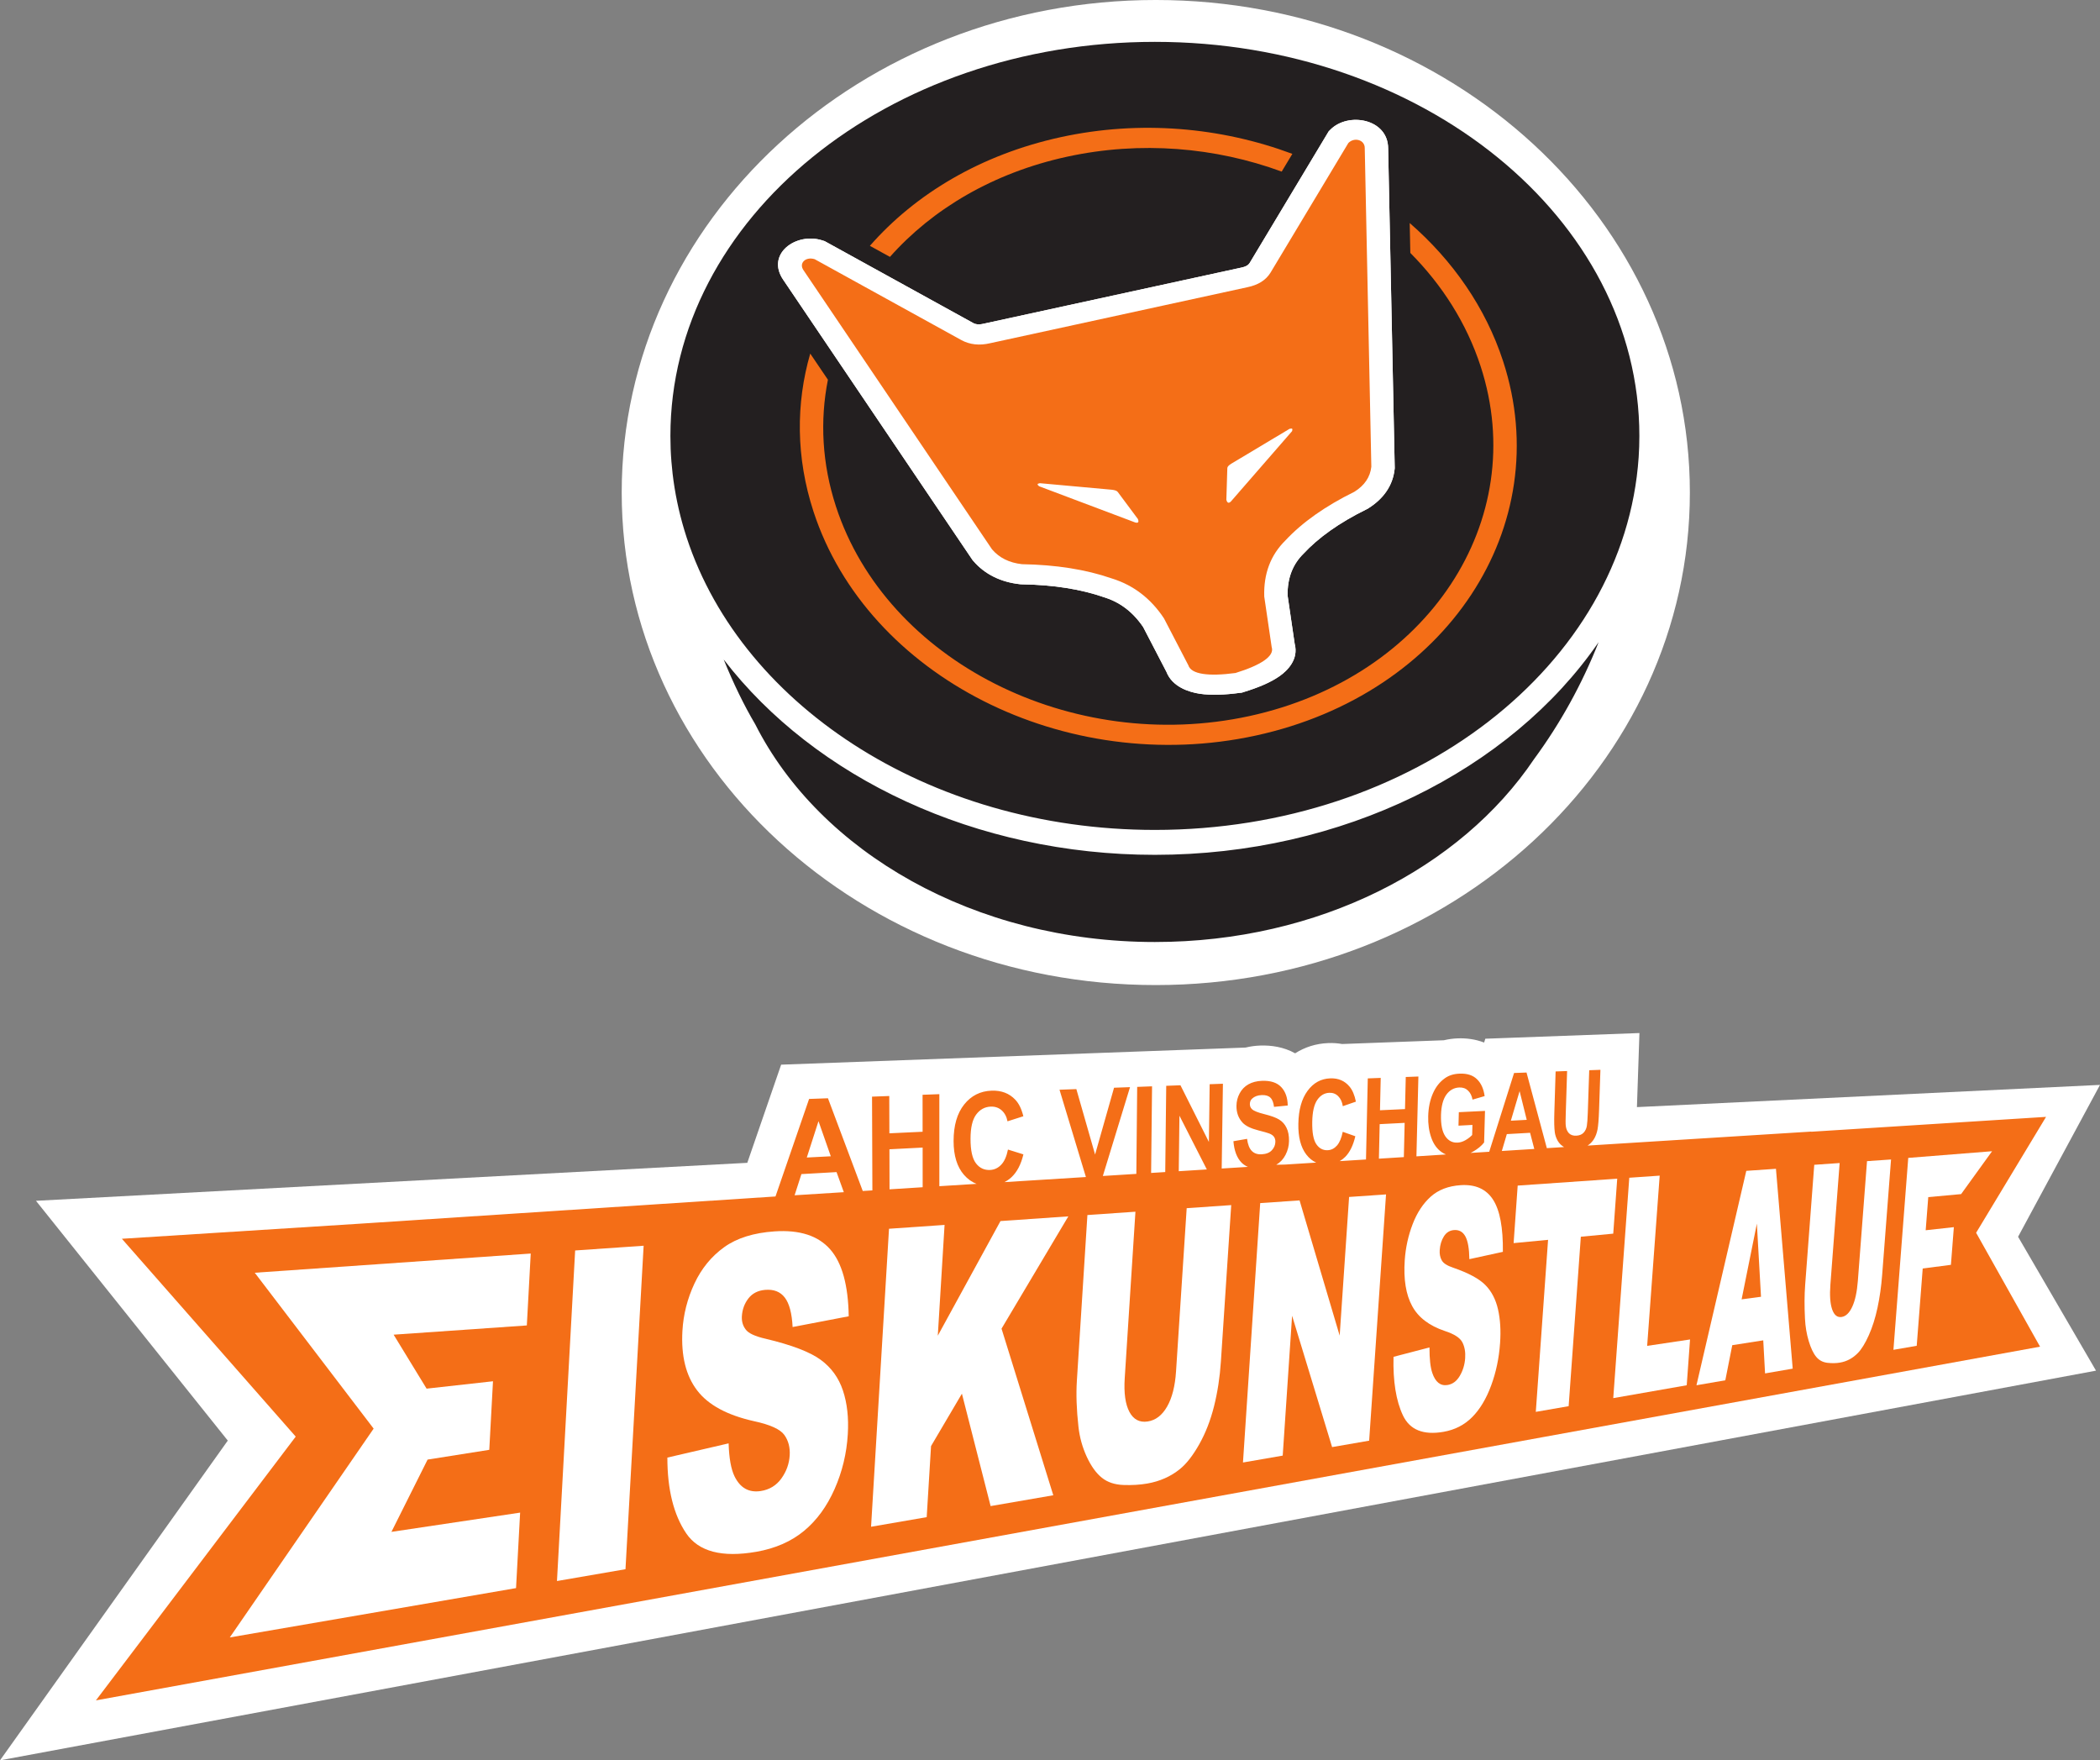
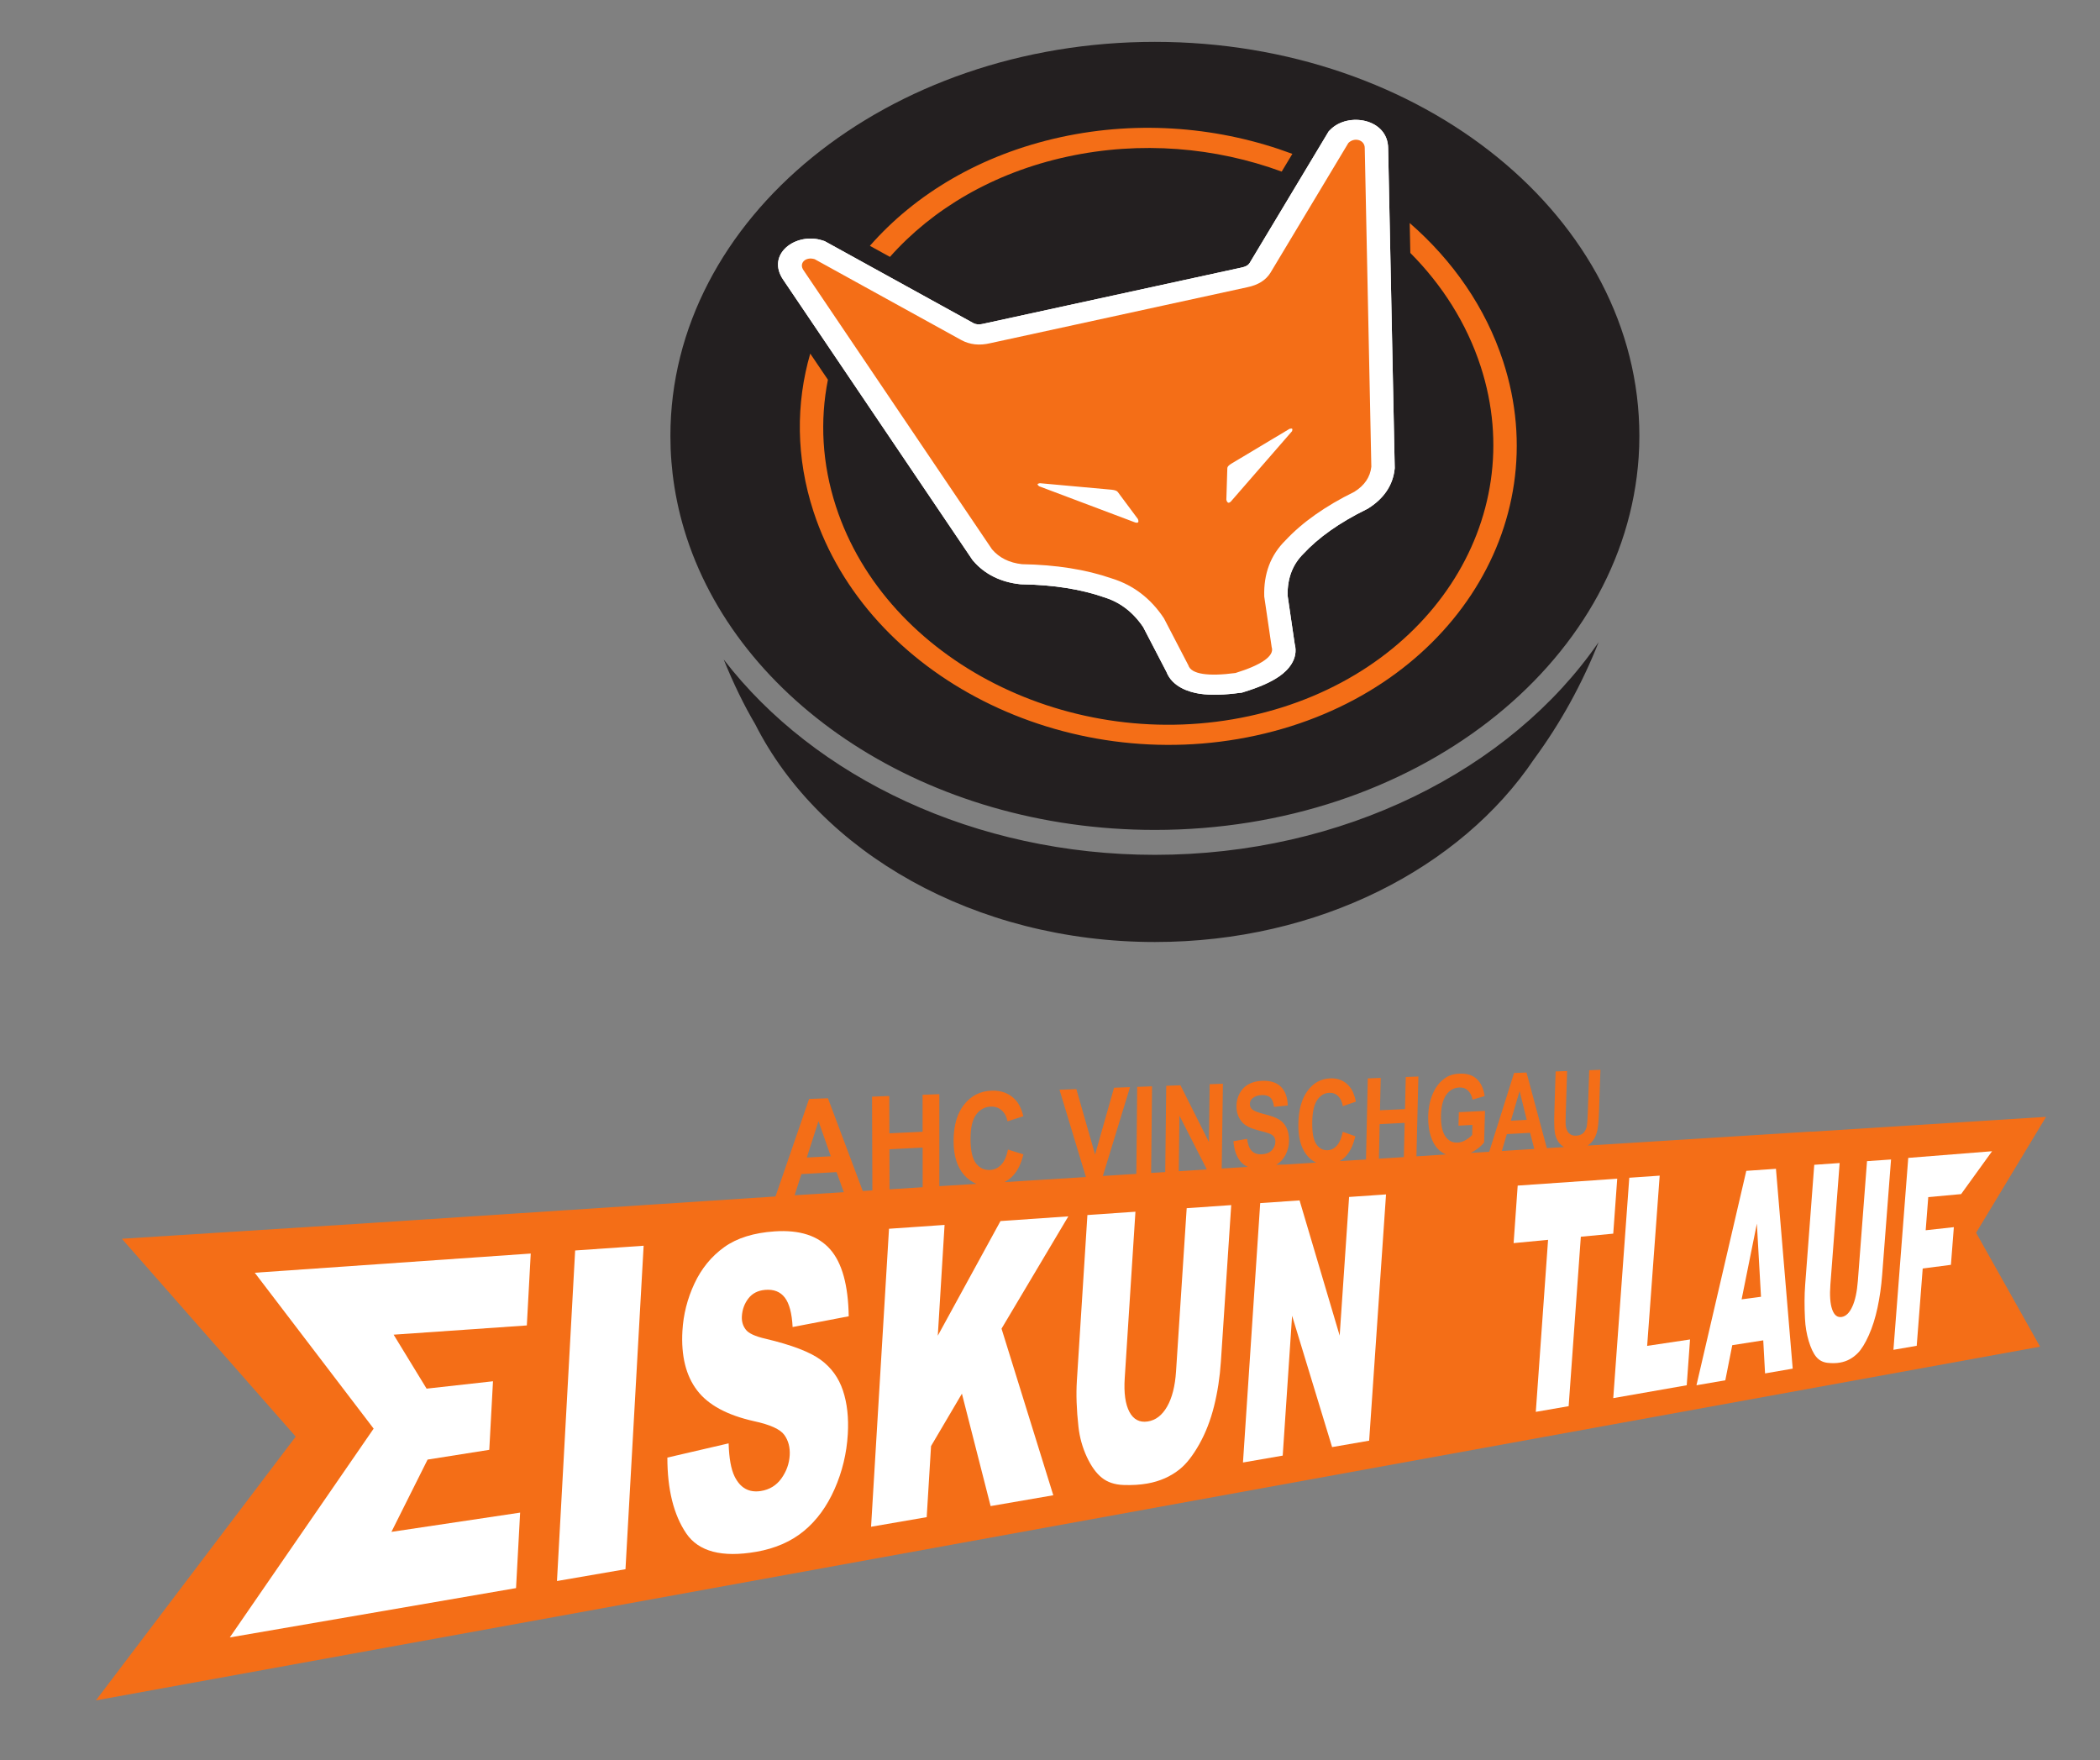
<svg xmlns="http://www.w3.org/2000/svg" xmlns:ns1="http://www.inkscape.org/namespaces/inkscape" xmlns:ns2="http://sodipodi.sourceforge.net/DTD/sodipodi-0.dtd" id="svg2" version="1.1" ns1:version="0.91 r13725" xml:space="preserve" width="398.439" height="333.955" viewBox="0 0 398.439 333.955" ns2:docname="logo_footer_eiskunstlauf.svg">
  <rect x="0" y="0" width="398.439" height="333.955" fill="#808080" stroke="none" />
  <defs id="defs6">
    <clipPath clipPathUnits="userSpaceOnUse" id="clipPath16">
      <path d="m 0,841.89 595.28,0 L 595.28,0 0,0 0,841.89 Z" id="path18" ns1:connector-curvature="0" />
    </clipPath>
  </defs>
  <ns2:namedview pagecolor="#ffffff" bordercolor="#666666" borderopacity="1" objecttolerance="10" gridtolerance="10" guidetolerance="10" ns1:pageopacity="0" ns1:pageshadow="2" ns1:window-width="2560" ns1:window-height="1377" id="namedview4" showgrid="false" fit-margin-top="0" fit-margin-left="0" fit-margin-right="0" fit-margin-bottom="0" ns1:zoom="1.7940585" ns1:cx="-56.127277" ns1:cy="121.64786" ns1:window-x="2552" ns1:window-y="-8" ns1:window-maximized="1" ns1:current-layer="g10" />
  <g id="g10" ns1:groupmode="layer" ns1:label="Eiskunstlauf" transform="matrix(1.25,0,0,-1.25,-172.794,693.008)">
    <g clip-path="url(#clipPath16)" id="g14">
      <g transform="translate(363.506,396.181)" id="g20">
-         <path ns1:connector-curvature="0" id="path22" style="fill:#ffffff;fill-opacity:1;fill-rule:nonzero;stroke:none" d="m 0,0 0.182,0.58 23.392,0.861 -0.38,-11.241 70.286,3.372 -12.434,-23.05 11.828,-20.319 -318.145,-59.141 34.575,48.526 -29.116,36.393 107.97,5.763 5.138,14.898 70.491,2.596 c 0.753,0.186 1.504,0.28 2.224,0.305 1.635,0.059 3.551,-0.196 5.302,-1.178 1.46,0.932 3.163,1.487 5.052,1.556 0.709,0.025 1.406,-0.023 2.086,-0.144 l 15.44,0.571 C -5.401,0.516 -4.69,0.611 -3.995,0.635 -2.735,0.68 -1.346,0.52 0,0" />
-       </g>
+         </g>
      <g transform="translate(259.878,376.215)" id="g24">
        <path ns1:connector-curvature="0" id="path26" style="fill:#f46e17;fill-opacity:1;fill-rule:evenodd;stroke:none" d="M 0,0 5.333,0.303 6.438,-2.745 -1.033,-3.214 0,0 Z M 2.593,8.034 4.461,2.704 0.818,2.515 2.593,8.034 Z m 15.808,-4.01 0.004,-6.018 -5.03,-0.318 -0.013,6.077 5.039,0.259 z M 57.38,8.862 61.537,0.706 57.276,0.438 57.38,8.862 Z m 30.393,-1.281 3.792,0.194 -0.123,-5.196 -3.785,-0.238 0.116,5.24 z m 19.301,-1.512 3.53,0.198 0.636,-2.45 -4.924,-0.309 0.758,2.561 z m 1.939,6.524 1.083,-4.36 -2.411,-0.128 1.328,4.488 z M 188.92,8.685 153.287,6.429 153.3,6.453 119.332,4.326 c 0.389,0.254 0.704,0.573 0.946,0.958 0.26,0.41 0.447,0.906 0.562,1.485 0.107,0.578 0.189,1.56 0.234,2.955 l 0.205,6.102 -1.7,-0.063 -0.216,-6.451 c -0.032,-0.922 -0.078,-1.581 -0.142,-1.979 -0.06,-0.401 -0.22,-0.744 -0.475,-1.031 -0.255,-0.285 -0.626,-0.442 -1.112,-0.471 -0.479,-0.029 -0.856,0.094 -1.127,0.365 -0.266,0.279 -0.427,0.652 -0.486,1.124 -0.037,0.298 -0.037,0.951 0,1.959 l 0.202,6.362 -1.744,-0.062 -0.195,-6.297 c -0.042,-1.31 -0.016,-2.303 0.076,-2.97 0.066,-0.45 0.215,-0.874 0.447,-1.276 0.228,-0.39 0.548,-0.701 0.954,-0.934 l -2.615,-0.164 -3.083,11.475 -1.891,-0.07 L 104.4,3.39 101.57,3.213 c 0.117,0.056 0.234,0.116 0.35,0.181 0.74,0.423 1.31,0.893 1.705,1.406 l 0.135,4.79 -3.972,-0.193 -0.053,-2.046 2.116,0.113 -0.04,-1.533 C 101.522,5.634 101.182,5.37 100.787,5.144 100.396,4.921 100.004,4.8 99.615,4.779 98.831,4.731 98.201,5.056 97.733,5.745 c -0.47,0.695 -0.688,1.772 -0.652,3.219 0.037,1.346 0.305,2.371 0.801,3.076 0.505,0.703 1.163,1.07 1.975,1.106 0.539,0.021 0.978,-0.135 1.321,-0.467 0.349,-0.328 0.578,-0.785 0.691,-1.376 l 1.837,0.535 c -0.152,1.1 -0.535,1.954 -1.156,2.556 -0.617,0.61 -1.492,0.896 -2.636,0.851 -0.88,-0.029 -1.627,-0.258 -2.23,-0.689 C 96.885,13.997 96.269,13.214 95.836,12.204 95.401,11.189 95.168,10.044 95.139,8.766 95.105,7.593 95.263,6.513 95.603,5.534 95.944,4.56 96.47,3.825 97.179,3.334 97.386,3.19 97.602,3.073 97.832,2.979 L 93.352,2.694 93.649,14.81 91.733,14.739 91.617,9.866 87.82,9.688 87.931,14.599 85.968,14.524 85.697,2.218 81.703,1.97 c 0.302,0.169 0.581,0.384 0.837,0.64 0.703,0.707 1.215,1.752 1.537,3.135 l -1.91,0.674 C 81.981,5.491 81.694,4.8 81.301,4.347 80.909,3.898 80.447,3.657 79.911,3.627 79.186,3.585 78.602,3.886 78.156,4.54 c -0.444,0.654 -0.647,1.783 -0.619,3.391 0.028,1.517 0.281,2.623 0.758,3.32 0.478,0.694 1.091,1.057 1.831,1.088 0.533,0.02 0.985,-0.148 1.349,-0.515 0.367,-0.362 0.601,-0.866 0.703,-1.518 l 1.987,0.691 c -0.202,0.995 -0.525,1.753 -0.961,2.273 -0.733,0.887 -1.713,1.307 -2.932,1.26 C 78.868,14.481 77.719,13.853 76.828,12.638 75.935,11.428 75.464,9.763 75.43,7.636 75.391,5.63 75.795,4.071 76.637,2.967 77.073,2.403 77.572,1.995 78.135,1.745 L 73.433,1.448 72.077,1.416 c 0.605,0.352 1.074,0.856 1.411,1.513 0.336,0.656 0.511,1.349 0.523,2.082 0.013,0.808 -0.11,1.476 -0.377,2.011 -0.258,0.54 -0.629,0.954 -1.108,1.249 -0.477,0.296 -1.221,0.568 -2.235,0.822 -1.018,0.251 -1.656,0.511 -1.917,0.777 -0.21,0.207 -0.31,0.466 -0.305,0.772 0.006,0.337 0.121,0.613 0.35,0.82 0.352,0.328 0.836,0.505 1.445,0.53 0.594,0.023 1.031,-0.105 1.32,-0.388 0.289,-0.273 0.475,-0.742 0.552,-1.4 l 2.08,0.205 c -0.014,1.178 -0.337,2.11 -0.979,2.791 -0.639,0.684 -1.611,1.002 -2.915,0.957 -0.801,-0.029 -1.49,-0.206 -2.068,-0.529 C 67.279,13.304 66.835,12.847 66.519,12.254 66.204,11.665 66.046,11.042 66.036,10.38 66.02,9.349 66.33,8.489 66.967,7.806 67.418,7.32 68.207,6.932 69.328,6.643 70.2,6.419 70.758,6.264 70.999,6.167 71.353,6.03 71.599,5.855 71.736,5.649 71.878,5.444 71.948,5.193 71.94,4.892 71.931,4.417 71.756,3.993 71.406,3.618 71.063,3.248 70.554,3.045 69.881,3.007 69.242,2.967 68.735,3.135 68.362,3.515 67.993,3.89 67.754,4.503 67.644,5.349 L 65.573,4.99 C 65.689,3.545 66.102,2.464 66.801,1.748 67.076,1.47 67.4,1.249 67.771,1.095 L 63.794,0.847 63.979,13.714 61.968,13.641 61.852,4.878 57.534,13.481 55.374,13.399 55.225,0.31 53.08,0.175 53.223,13.321 50.966,13.235 50.838,0.033 45.755,-0.286 49.879,13.196 47.454,13.108 44.576,2.967 41.733,12.899 39.176,12.804 43.184,-0.445 30.817,-1.218 c 0.389,0.197 0.746,0.445 1.069,0.744 0.842,0.787 1.445,1.939 1.81,3.467 L 31.352,3.724 C 31.146,2.694 30.81,1.934 30.339,1.436 29.871,0.935 29.313,0.667 28.663,0.628 27.776,0.577 27.056,0.909 26.502,1.626 c -0.557,0.72 -0.836,1.965 -0.831,3.735 0,1.675 0.284,2.896 0.85,3.667 0.572,0.774 1.309,1.176 2.213,1.213 0.654,0.026 1.204,-0.16 1.657,-0.56 0.455,-0.4 0.753,-0.953 0.893,-1.672 l 2.404,0.769 c -0.268,1.101 -0.674,1.933 -1.219,2.508 -0.913,0.97 -2.116,1.43 -3.604,1.375 -1.71,-0.06 -3.101,-0.764 -4.165,-2.105 -1.065,-1.34 -1.6,-3.186 -1.6,-5.534 -0.002,-2.212 0.525,-3.927 1.579,-5.14 0.561,-0.643 1.199,-1.096 1.92,-1.365 l -5.661,-0.354 0,13.967 L 18.391,12.038 18.396,6.427 13.353,6.19 13.336,11.851 10.721,11.755 10.773,-2.474 9.311,-2.563 4.03,11.509 1.167,11.406 -3.935,-3.396 l -63.353,-4.148 -35.855,-2.271 26.386,-30.026 -30.328,-40.032 295.095,53.681 -9.705,17.287 10.615,17.59 z" />
      </g>
      <g transform="translate(194.949,337.587)" id="g28">
        <path ns1:connector-curvature="0" id="path30" style="fill:#ffffff;fill-opacity:1;fill-rule:nonzero;stroke:none" d="M 0,0 -18.045,23.656 23.844,26.57 23.252,15.66 3.033,14.256 8.037,6.066 18.115,7.186 17.552,-3.219 8.189,-4.7 2.701,-15.671 22.235,-12.749 21.614,-24.206 -21.836,-31.692 0,0 Z" />
      </g>
      <g transform="translate(225.535,364.624)" id="g32">
        <path ns1:connector-curvature="0" id="path34" style="fill:#ffffff;fill-opacity:1;fill-rule:nonzero;stroke:none" d="M 0,0 10.395,0.719 7.64,-48.374 -2.759,-50.169 0,0 Z" />
      </g>
      <g transform="translate(239.532,333.19)" id="g36">
        <path ns1:connector-curvature="0" id="path38" style="fill:#ffffff;fill-opacity:1;fill-rule:nonzero;stroke:none" d="m 0,0 9.298,2.159 c 0.067,-2.241 0.365,-3.909 0.897,-5.005 0.864,-1.767 2.194,-2.506 3.98,-2.23 1.326,0.205 2.369,0.842 3.137,1.914 0.764,1.07 1.183,2.236 1.257,3.505 0.072,1.205 -0.201,2.238 -0.819,3.099 -0.621,0.862 -2.146,1.555 -4.592,2.082 -4.067,0.907 -6.959,2.463 -8.634,4.668 -1.704,2.221 -2.455,5.237 -2.239,9.028 0.142,2.498 0.75,4.896 1.823,7.191 1.07,2.289 2.58,4.131 4.522,5.527 1.927,1.383 4.48,2.179 7.64,2.393 3.817,0.258 6.618,-0.656 8.44,-2.723 1.805,-2.048 2.743,-5.435 2.819,-10.162 l -8.517,-1.631 c -0.107,2.081 -0.5,3.573 -1.181,4.463 -0.685,0.897 -1.683,1.289 -2.999,1.176 -1.091,-0.098 -1.936,-0.529 -2.533,-1.303 -0.599,-0.775 -0.93,-1.681 -0.99,-2.72 -0.043,-0.76 0.148,-1.418 0.572,-1.977 0.409,-0.582 1.428,-1.057 3.05,-1.424 3.962,-0.943 6.731,-2.008 8.352,-3.197 1.61,-1.18 2.73,-2.736 3.372,-4.666 0.638,-1.922 0.882,-4.125 0.734,-6.613 -0.174,-2.924 -0.84,-5.693 -2.001,-8.32 -1.165,-2.638 -2.707,-4.754 -4.635,-6.353 -1.941,-1.61 -4.357,-2.672 -7.257,-3.178 C 8.311,-15.201 4.74,-14.279 2.857,-11.494 0.957,-8.682 0,-4.846 0,0" />
      </g>
      <g transform="translate(273.175,367.919)" id="g40">
        <path ns1:connector-curvature="0" id="path42" style="fill:#ffffff;fill-opacity:1;fill-rule:nonzero;stroke:none" d="M 0,0 8.433,0.583 7.405,-16.23 16.92,1.168 27.218,1.881 17.079,-15.16 24.936,-40.446 15.422,-42.089 11.065,-25.029 6.38,-32.982 5.721,-43.769 -2.724,-45.226 0,0 Z" />
      </g>
      <g transform="translate(318.358,371.042)" id="g44">
        <path ns1:connector-curvature="0" id="path46" style="fill:#ffffff;fill-opacity:1;fill-rule:nonzero;stroke:none" d="M 0,0 6.759,0.467 5.19,-23.301 c -0.155,-2.351 -0.499,-4.597 -1.034,-6.744 -0.538,-2.148 -1.287,-4.076 -2.247,-5.783 -0.965,-1.711 -1.947,-2.97 -2.944,-3.773 -1.396,-1.127 -3.042,-1.855 -4.945,-2.189 -1.111,-0.193 -2.32,-0.268 -3.629,-0.219 -1.32,0.049 -2.409,0.412 -3.264,1.096 -0.859,0.684 -1.621,1.74 -2.286,3.168 -0.666,1.436 -1.091,2.962 -1.27,4.575 -0.291,2.602 -0.369,4.938 -0.238,7.002 l 1.598,25.127 7.29,0.504 -1.625,-25.26 c -0.146,-2.25 0.093,-3.959 0.712,-5.121 0.617,-1.158 1.543,-1.641 2.769,-1.455 1.208,0.18 2.192,0.934 2.951,2.262 0.759,1.322 1.21,3.103 1.356,5.347 L 0,0 Z" />
      </g>
      <g transform="translate(329.517,371.813)" id="g48">
        <path ns1:connector-curvature="0" id="path50" style="fill:#ffffff;fill-opacity:1;fill-rule:nonzero;stroke:none" d="m 0,0 5.975,0.41 6.087,-20.519 1.43,21.041 5.607,0.387 -2.562,-37.374 -5.624,-0.974 L 4.841,-17.096 3.417,-38.323 -2.615,-39.368 0,0 Z" />
      </g>
      <g transform="translate(349.753,348.483)" id="g52">
-         <path ns1:connector-curvature="0" id="path54" style="fill:#ffffff;fill-opacity:1;fill-rule:nonzero;stroke:none" d="m 0,0 5.458,1.424 c -0.006,-1.727 0.137,-3.018 0.428,-3.875 0.47,-1.387 1.236,-1.992 2.293,-1.83 0.783,0.121 1.411,0.586 1.884,1.394 0.472,0.805 0.743,1.698 0.811,2.676 0.065,0.93 -0.076,1.734 -0.425,2.412 C 10.1,2.885 9.215,3.457 7.786,3.922 5.421,4.715 3.762,5.977 2.828,7.707 1.88,9.443 1.505,11.766 1.703,14.666 c 0.132,1.906 0.532,3.73 1.201,5.472 0.666,1.737 1.583,3.126 2.743,4.169 1.154,1.036 2.667,1.617 4.528,1.742 2.256,0.152 3.897,-0.588 4.938,-2.207 1.034,-1.61 1.528,-4.246 1.485,-7.91 l -5.086,-1.11 C 11.489,16.43 11.285,17.586 10.9,18.286 10.514,18.987 9.933,19.304 9.155,19.235 8.514,19.18 8.009,18.86 7.643,18.277 7.277,17.691 7.066,16.998 7.011,16.201 6.971,15.619 7.069,15.109 7.307,14.67 c 0.229,-0.455 0.818,-0.836 1.764,-1.15 2.317,-0.803 3.935,-1.674 4.873,-2.631 0.933,-0.946 1.572,-2.176 1.916,-3.684 0.344,-1.506 0.448,-3.223 0.311,-5.15 -0.16,-2.268 -0.61,-4.403 -1.352,-6.41 -0.744,-2.014 -1.7,-3.61 -2.874,-4.791 C 10.764,-10.336 9.317,-11.08 7.6,-11.381 4.54,-11.916 2.473,-11.094 1.431,-8.895 0.384,-6.68 -0.096,-3.711 0,0" />
-       </g>
+         </g>
      <g transform="translate(368.599,374.471)" id="g56">
        <path ns1:connector-curvature="0" id="path58" style="fill:#ffffff;fill-opacity:1;fill-rule:nonzero;stroke:none" d="M 0,0 15.109,1.046 14.505,-7.294 9.585,-7.761 7.736,-33.478 2.75,-34.341 4.612,-8.233 -0.617,-8.731 0,0 Z" />
      </g>
      <g transform="translate(385.538,375.661)" id="g60">
        <path ns1:connector-curvature="0" id="path62" style="fill:#ffffff;fill-opacity:1;fill-rule:nonzero;stroke:none" d="M 0,0 4.615,0.32 2.713,-25.516 9.222,-24.543 8.719,-31.494 -2.432,-33.447 0,0 Z" />
      </g>
      <g transform="translate(405.531,357.597)" id="g64">
        <path ns1:connector-curvature="0" id="path66" style="fill:#ffffff;fill-opacity:1;fill-rule:nonzero;stroke:none" d="M 0,0 -0.627,11.102 -2.942,-0.391 0,0 Z m 0.342,-6.613 -4.703,-0.733 -1.056,-5.328 -4.38,-0.756 7.565,32.541 4.501,0.311 2.543,-30.328 -4.196,-0.725 -0.274,5.018 z" />
      </g>
      <g transform="translate(421.623,378.179)" id="g68">
        <path ns1:connector-curvature="0" id="path70" style="fill:#ffffff;fill-opacity:1;fill-rule:nonzero;stroke:none" d="M 0,0 3.646,0.254 2.298,-17.271 c -0.133,-1.735 -0.367,-3.387 -0.702,-4.959 -0.335,-1.575 -0.779,-2.977 -1.332,-4.209 -0.556,-1.235 -1.11,-2.131 -1.661,-2.688 -0.771,-0.783 -1.666,-1.266 -2.688,-1.443 -0.595,-0.104 -1.238,-0.116 -1.932,-0.035 -0.697,0.084 -1.264,0.384 -1.699,0.914 -0.438,0.531 -0.816,1.33 -1.135,2.396 -0.319,1.068 -0.508,2.193 -0.566,3.377 -0.097,1.908 -0.087,3.611 0.026,5.113 l 1.382,18.252 3.854,0.268 -1.404,-18.442 c -0.125,-1.644 -0.035,-2.902 0.268,-3.771 0.302,-0.867 0.782,-1.25 1.438,-1.15 0.648,0.097 1.188,0.623 1.622,1.576 0.435,0.951 0.713,2.25 0.839,3.898 L 0,0 Z" />
      </g>
      <g transform="translate(427.882,378.674)" id="g72">
        <path ns1:connector-curvature="0" id="path74" style="fill:#ffffff;fill-opacity:1;fill-rule:nonzero;stroke:none" d="M 0,0 12.722,1.011 8.024,-5.495 3.037,-5.952 2.646,-10.981 6.922,-10.512 6.476,-16.229 2.195,-16.788 1.285,-28.517 -2.25,-29.128 0,0 Z" />
      </g>
      <g transform="translate(232.602,479.659)" id="g76">
-         <path ns1:connector-curvature="0" id="path78" style="fill:#ffffff;fill-opacity:1;fill-rule:nonzero;stroke:none" d="m 0,0 c 0,41.283 36.292,74.748 81.065,74.748 44.769,0 81.067,-33.465 81.067,-74.748 0,-41.292 -36.298,-74.755 -81.067,-74.755 C 36.292,-74.755 0,-41.292 0,0" />
-       </g>
+         </g>
      <g transform="translate(252.87,444.482)" id="g80">
        <path ns1:connector-curvature="0" id="path82" style="fill:#231f20;fill-opacity:1;fill-rule:nonzero;stroke:none" d="m 0,0 c -1.714,2.904 -3.309,6.183 -4.787,9.832 13.823,-17.965 38.258,-29.645 65.444,-29.645 28.492,0 53.956,12.821 67.355,32.272 C 125.492,6.089 122.224,0.17 118.215,-5.284 107.084,-21.823 85.484,-33.043 60.657,-33.043 33.273,-33.043 9.808,-19.387 0,0 m -10.782,29.534 c -0.832,2.777 -1.426,5.617 -1.765,8.529 -0.07,0.601 -0.13,1.21 -0.177,1.814 -0.104,1.291 -0.153,2.577 -0.153,3.893 0,33.022 32.924,59.801 73.534,59.801 40.614,0 73.541,-26.779 73.541,-59.801 0,-1.09 -0.036,-2.159 -0.106,-3.228 C 131.96,8.959 99.9,-16.032 60.657,-16.032 c -34.58,0 -63.592,19.413 -71.439,45.566" />
      </g>
      <g transform="translate(320.296,449.123)" id="g84">
        <path ns1:connector-curvature="0" id="path86" style="fill:#ffffff;fill-opacity:1;fill-rule:nonzero;stroke:none" d="m 0,0 c -1.593,0.252 -4.125,1.026 -5.015,3.322 l -3.525,6.787 c -1.627,2.406 -3.668,3.841 -5.962,4.539 -3.406,1.184 -7.561,1.878 -12.399,1.951 l -0.192,0.008 -0.192,0.017 c -2.853,0.319 -5.297,1.49 -7.034,3.522 l -0.12,0.136 -28.708,42.496 c -2.73,3.93 1.891,7.29 5.876,6.03 l 0.379,-0.12 22.594,-12.454 c 0.311,-0.162 0.743,-0.269 1.533,-0.082 l 12.868,2.803 13.36,2.908 12.869,2.802 c 0.819,0.166 1.122,0.442 1.294,0.715 l 11.993,19.971 0.256,0.256 c 2.69,2.716 8.741,1.677 8.766,-2.836 L 29.64,34.236 29.621,34.066 C 29.353,31.604 27.945,29.595 25.665,28.159 L 25.511,28.058 25.345,27.98 C 21.2,25.945 18.021,23.654 15.782,21.24 14.225,19.703 13.325,17.633 13.381,14.887 L 14.456,7.563 C 15.084,5.204 13.351,3.496 12.121,2.641 10.729,1.669 8.812,0.894 6.751,0.264 L 6.439,0.162 6.111,0.128 C 3.937,-0.166 1.803,-0.272 0,0" />
      </g>
      <g transform="translate(325.765,452.266)" id="g88">
-         <path ns1:connector-curvature="0" id="path90" style="fill:#f46e17;fill-opacity:1;fill-rule:nonzero;stroke:none" d="m 0,0 c -4.063,-0.541 -6.732,-0.209 -7.158,1.179 l -3.696,7.112 c -2.005,3.031 -4.654,5.054 -7.944,6.067 -3.902,1.35 -8.439,2.069 -13.606,2.155 -1.931,0.213 -3.446,0.966 -4.548,2.253 l -28.605,42.347 c -0.773,1.082 0.316,2.121 1.685,1.69 l 22.253,-12.272 c 1.29,-0.702 2.749,-0.864 4.377,-0.481 l 12.847,2.793 13.356,2.909 12.845,2.797 c 1.643,0.337 2.812,1.077 3.505,2.202 L 17.133,80.44 c 0.922,0.929 2.503,0.474 2.488,-0.778 L 20.619,31.306 C 20.448,29.743 19.593,28.465 18.046,27.504 13.618,25.327 10.122,22.849 7.559,20.099 5.322,17.884 4.258,15.052 4.365,11.608 L 5.492,3.939 C 5.972,2.563 3.844,1.188 0,0 m -18.811,27.818 -10.885,0.988 c -0.472,-0.089 -0.405,-0.2 -0.121,-0.46 l 14.588,-5.497 c 0.462,-0.132 0.603,0.038 0.416,0.52 l -3.054,4.104 c -0.129,0.179 -0.446,0.295 -0.944,0.345 M -0.63,31.77 C -1.032,31.522 -1.234,31.302 -1.238,31.093 L -1.386,26.29 c 0.127,-0.486 0.354,-0.58 0.679,-0.273 l 9.3,10.692 c 0.091,0.337 0.076,0.464 -0.383,0.35 L -0.63,31.77 Z" />
-       </g>
+         </g>
      <g transform="translate(320.296,449.123)" id="g92">
        <path ns1:connector-curvature="0" id="path94" style="fill:#ffffff;fill-opacity:1;fill-rule:nonzero;stroke:none" d="m 0,0 c -1.593,0.252 -4.125,1.026 -5.015,3.322 l -3.525,6.787 c -1.627,2.406 -3.668,3.841 -5.962,4.539 -3.406,1.184 -7.561,1.878 -12.399,1.951 l -0.192,0.008 -0.192,0.017 c -2.853,0.319 -5.297,1.49 -7.034,3.522 l -0.12,0.136 -28.708,42.496 c -2.73,3.93 1.891,7.29 5.876,6.03 l 0.379,-0.12 22.594,-12.454 c 0.311,-0.162 0.743,-0.269 1.533,-0.082 l 12.868,2.803 13.36,2.908 12.869,2.802 c 0.819,0.166 1.122,0.442 1.294,0.715 l 11.993,19.971 0.256,0.256 c 2.69,2.716 8.741,1.677 8.766,-2.836 L 29.64,34.236 29.621,34.066 C 29.353,31.604 27.945,29.595 25.665,28.159 L 25.511,28.058 25.345,27.98 C 21.2,25.945 18.021,23.654 15.782,21.24 14.225,19.703 13.325,17.633 13.381,14.887 L 14.456,7.563 C 15.084,5.204 13.351,3.496 12.121,2.641 10.729,1.669 8.812,0.894 6.751,0.264 L 6.439,0.162 6.111,0.128 C 3.937,-0.166 1.803,-0.272 0,0" />
      </g>
      <g transform="translate(261.709,476.78)" id="g96">
        <path ns1:connector-curvature="0" id="path98" style="fill:#f46e17;fill-opacity:1;fill-rule:nonzero;stroke:none" d="M 0,0 C -2.667,8.18 -2.682,16.385 -0.49,23.961 L 2.193,19.997 C 0.967,13.814 1.289,7.269 3.416,0.75 c 7.647,-23.442 35.756,-37.672 62.773,-31.796 27.018,5.893 42.722,29.658 35.07,53.099 -2.124,6.515 -5.837,12.328 -10.665,17.187 l -0.093,4.534 C 97.021,38.103 102.014,30.97 104.679,22.799 112.863,-2.277 96.061,-27.711 67.156,-34.005 38.251,-40.303 8.185,-25.072 0,0 m 8.563,40.317 c 6.911,7.89 16.88,13.856 28.96,16.492 12.079,2.631 24.359,1.499 35.165,-2.534 L 71.069,51.584 C 61.041,55.267 49.671,56.276 38.487,53.841 27.306,51.409 18.059,45.908 11.608,38.639 l -3.045,1.678 z" />
      </g>
      <g transform="translate(325.765,452.266)" id="g100">
        <path ns1:connector-curvature="0" id="path102" style="fill:#f46e17;fill-opacity:1;fill-rule:nonzero;stroke:none" d="m 0,0 c -4.063,-0.541 -6.732,-0.209 -7.158,1.179 l -3.696,7.112 c -2.005,3.031 -4.654,5.054 -7.944,6.067 -3.902,1.35 -8.439,2.069 -13.606,2.155 -1.931,0.213 -3.446,0.966 -4.548,2.253 l -28.605,42.347 c -0.773,1.082 0.316,2.121 1.685,1.69 l 22.253,-12.272 c 1.29,-0.702 2.749,-0.864 4.377,-0.481 l 12.847,2.793 13.356,2.909 12.845,2.797 c 1.643,0.337 2.812,1.077 3.505,2.202 L 17.133,80.44 c 0.922,0.929 2.503,0.474 2.488,-0.778 L 20.619,31.306 C 20.448,29.743 19.593,28.465 18.046,27.504 13.618,25.327 10.122,22.849 7.559,20.099 5.322,17.884 4.258,15.052 4.365,11.608 L 5.492,3.939 C 5.972,2.563 3.844,1.188 0,0 m -18.811,27.818 -10.885,0.988 c -0.472,-0.089 -0.405,-0.2 -0.121,-0.46 l 14.588,-5.497 c 0.462,-0.132 0.603,0.038 0.416,0.52 l -3.054,4.104 c -0.129,0.179 -0.446,0.295 -0.944,0.345 M -0.63,31.77 C -1.032,31.522 -1.234,31.302 -1.238,31.093 L -1.386,26.29 c 0.127,-0.486 0.354,-0.58 0.679,-0.273 l 9.3,10.692 c 0.091,0.337 0.076,0.464 -0.383,0.35 L -0.63,31.77 Z" />
      </g>
    </g>
  </g>
</svg>